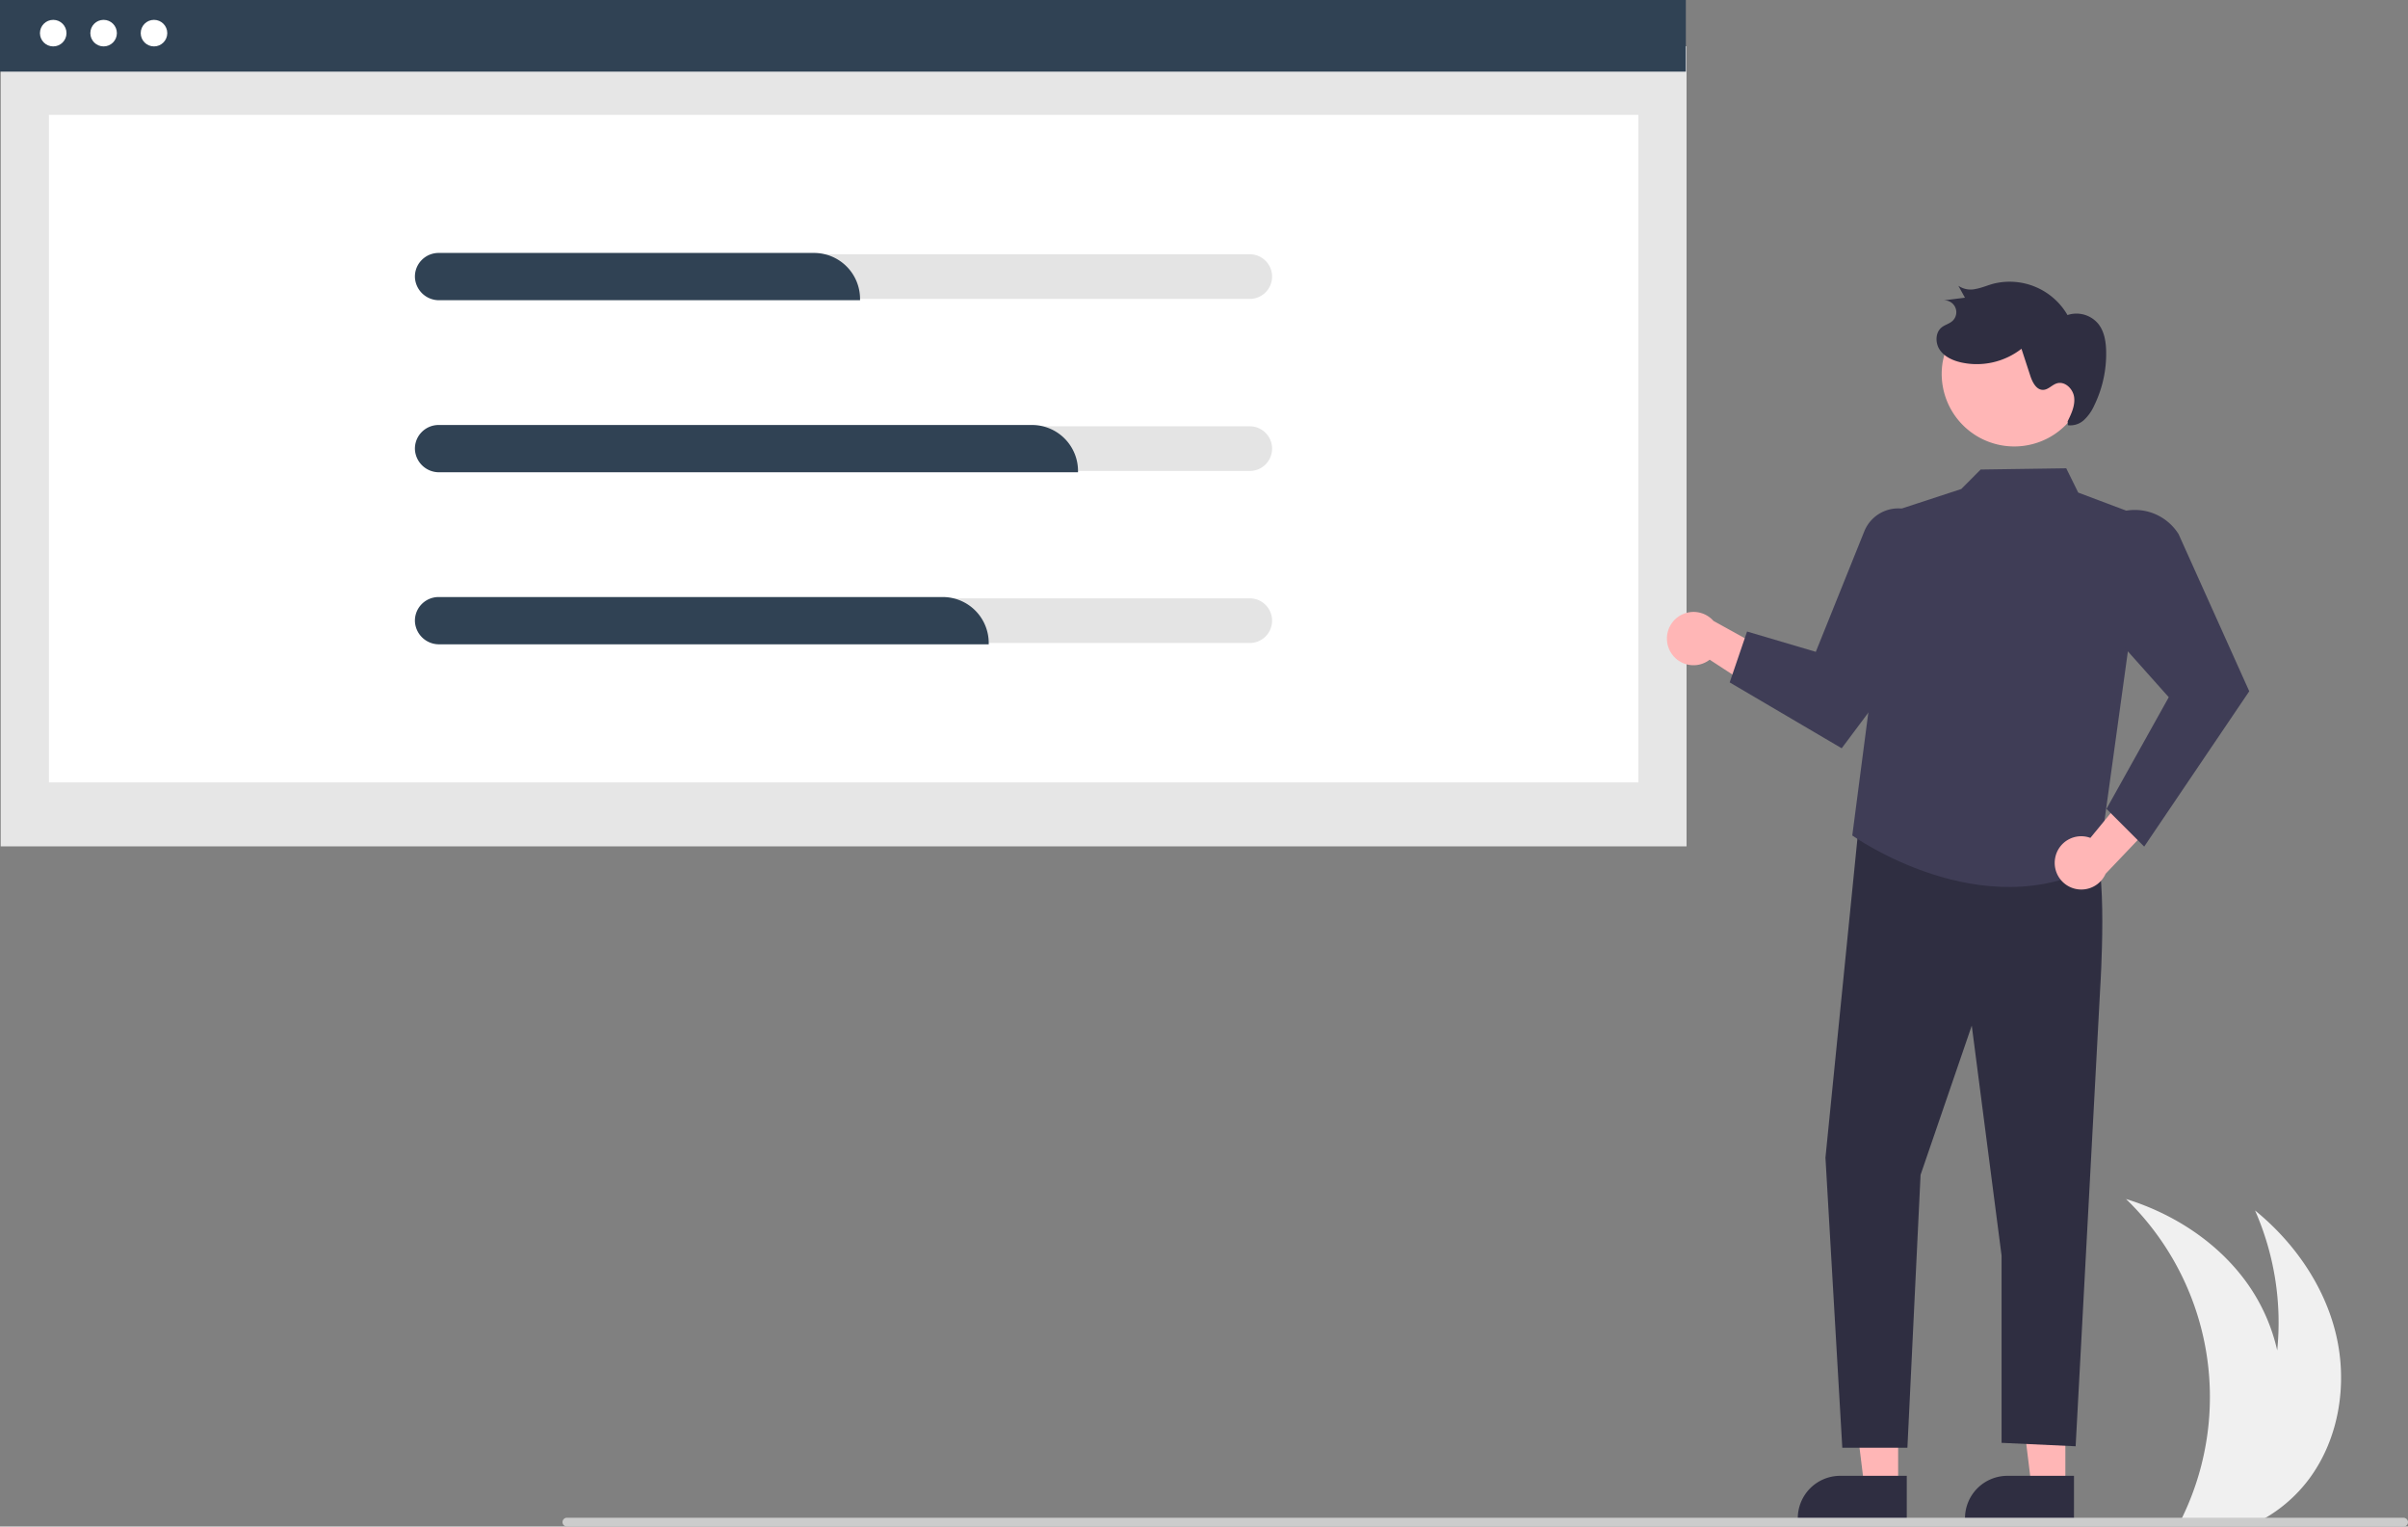
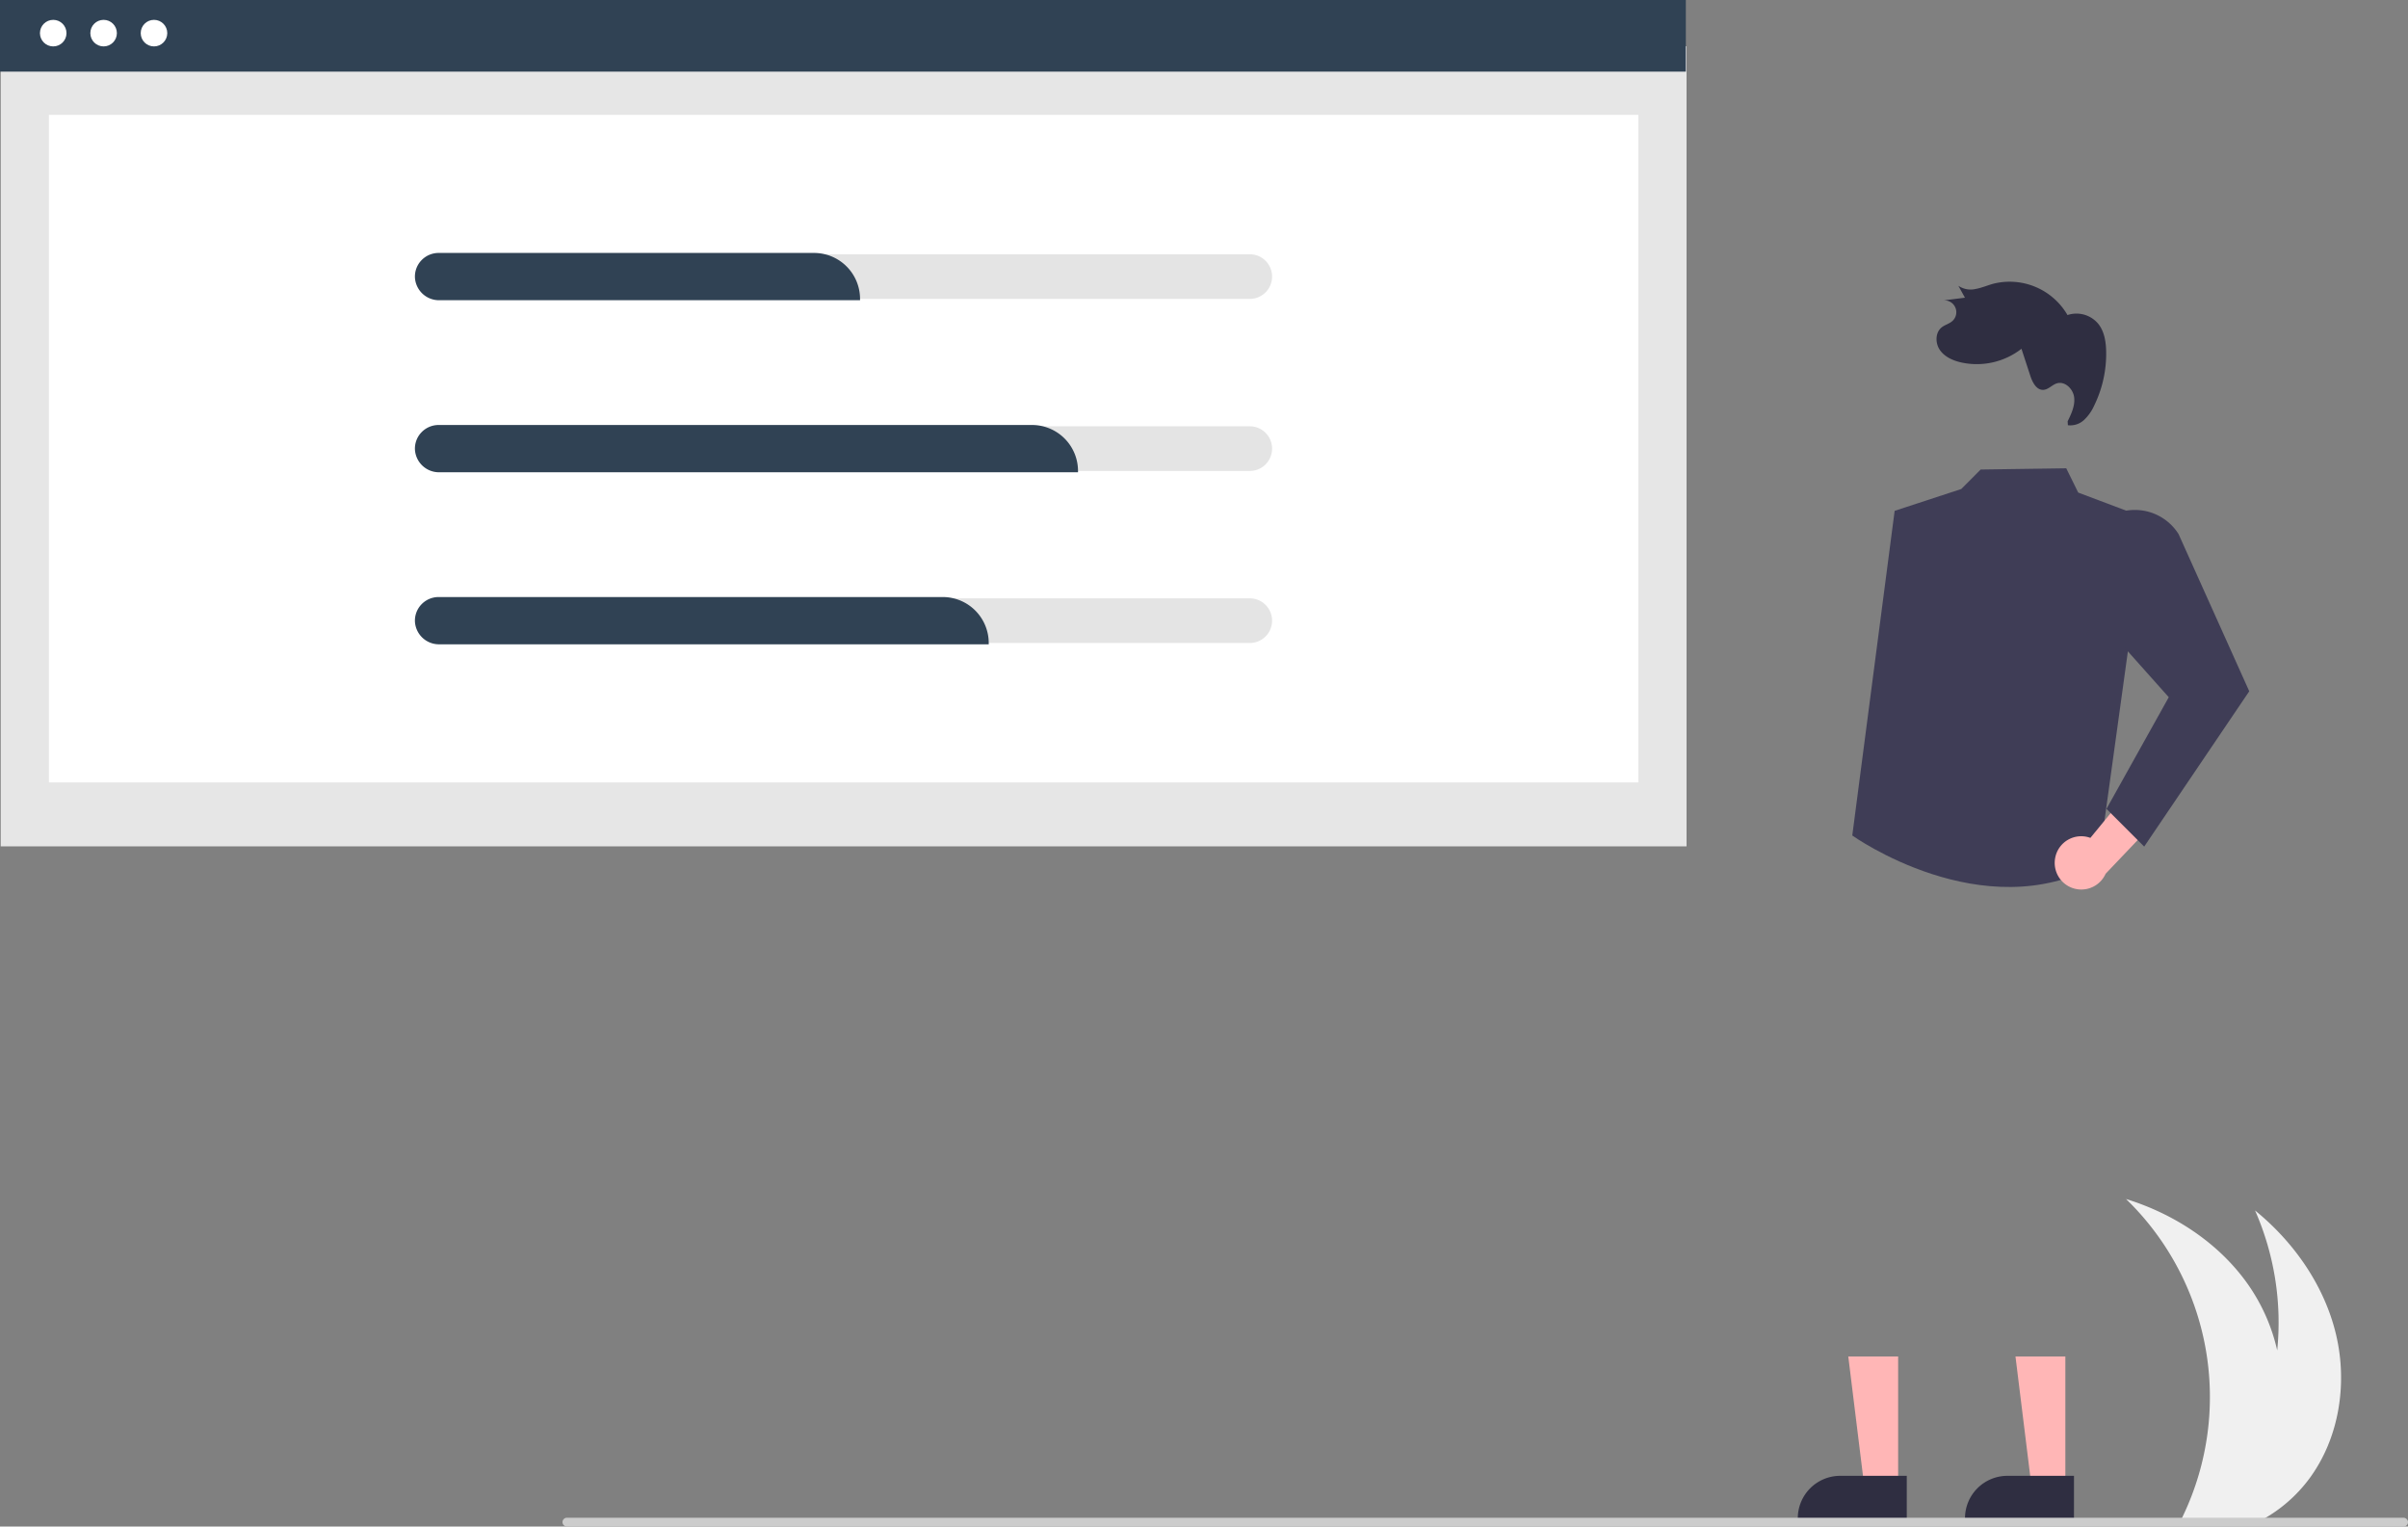
<svg xmlns="http://www.w3.org/2000/svg" width="833.198" height="528.091" viewBox="0 0 833.198 528.091" role="img" artist="Katerina Limpitsouni" source="https://undraw.co/">
  <rect x="0" y="0" width="833.198" height="528.091" fill="#808080" stroke="none" />
  <path d="M982.472,697.446a50.794,50.794,0,0,1-13.59,12.63c-1.12.71-2.27,1.38-3.44,2H937.913c.33-.66.65-1.33.96-2a95.354,95.354,0,0,0-19.84-109.34c16.64,5.14,32.02,15.16,42.08,29.37a64.47,64.47,0,0,1,10.23,23,96.276,96.276,0,0,0-7.67-48.41c13.51,10.99,24.03,26.04,28.04,42.98C995.722,664.626,992.813,683.436,982.472,697.446Z" transform="translate(-183.401 -185.954)" fill="#f0f0f0" />
  <rect id="fac751cd-b664-4a0e-b706-350582cb8c67" data-name="Rectangle 62" x="0.249" y="15.992" width="583.32" height="276.796" fill="#e6e6e6" />
  <rect id="b0a7358e-9afd-471d-acfb-61846d6783eb" data-name="Rectangle 75" x="16.929" y="39.728" width="549.961" height="230.939" fill="#fff" />
  <rect id="aa5ec1a1-4b89-4940-b1f9-b3733c9113eb" data-name="Rectangle 80" width="583.32" height="24.781" fill="#304254" />
  <circle id="a831dd22-f8fd-444c-85ba-25496ec291a0" data-name="Ellipse 90" cx="18.415" cy="11.462" r="4.593" fill="#fff" />
  <circle id="ab3fc2d7-64e4-43ea-beb6-48f9ffc9306c" data-name="Ellipse 91" cx="35.849" cy="11.462" r="4.593" fill="#fff" />
  <circle id="f523c68b-6151-4f09-81f5-322621decd8f" data-name="Ellipse 92" cx="53.284" cy="11.462" r="4.593" fill="#fff" />
  <path d="M615.925,273.911H335.15a7.724,7.724,0,1,0,0,15.447H615.925a7.724,7.724,0,0,0,0-15.447Z" transform="translate(-183.401 -185.954)" fill="#e4e4e4" />
  <path d="M615.925,333.428H335.15a7.724,7.724,0,1,0,0,15.447H615.925a7.724,7.724,0,0,0,0-15.447Z" transform="translate(-183.401 -185.954)" fill="#e4e4e4" />
  <path d="M615.925,392.945H335.15a7.724,7.724,0,0,0,0,15.447H615.925a7.724,7.724,0,0,0,0-15.447Z" transform="translate(-183.401 -185.954)" fill="#e4e4e4" />
  <path d="M480.989,289.813H335.419a8.339,8.339,0,0,1-8.429-7.626,8.11,8.11,0,0,1,2.19-6.138,8.208,8.208,0,0,1,5.97-2.592H465.088a15.92,15.92,0,0,1,15.902,15.902Z" transform="translate(-183.401 -185.954)" fill="#304254" />
  <path d="M556.408,349.33H335.419a8.339,8.339,0,0,1-8.429-7.626,8.11,8.11,0,0,1,2.19-6.138,8.208,8.208,0,0,1,5.97-2.592H540.506A15.92,15.92,0,0,1,556.408,348.875Z" transform="translate(-183.401 -185.954)" fill="#304254" />
  <path d="M525.514,408.847H335.419a8.339,8.339,0,0,1-8.429-7.626,8.11,8.11,0,0,1,2.19-6.138,8.208,8.208,0,0,1,5.97-2.592H509.612a15.92,15.92,0,0,1,15.902,15.902Z" transform="translate(-183.401 -185.954)" fill="#304254" />
-   <path d="M761.253,411.172a9.159,9.159,0,0,0,13.72,2.995l27.258,17.784-.083-16.913-25.872-14.295a9.208,9.208,0,0,0-15.023,10.428Z" transform="translate(-183.401 -185.954)" fill="#ffb6b6" />
  <polygon points="714.639 514.364 702.945 514.364 697.381 469.257 714.641 469.258 714.639 514.364" fill="#ffb6b6" />
  <path d="M901.022,711.654l-37.707-.001v-.477a14.678,14.678,0,0,1,14.677-14.677h.001l23.03.001Z" transform="translate(-183.401 -185.954)" fill="#2f2e41" />
  <polygon points="656.783 514.364 645.089 514.364 639.526 469.257 656.785 469.258 656.783 514.364" fill="#ffb6b6" />
  <path d="M843.167,711.654l-37.707-.001v-.477a14.678,14.678,0,0,1,14.677-14.677h.001l23.03.001Z" transform="translate(-183.401 -185.954)" fill="#2f2e41" />
-   <path d="M826.686,470.144l-11.653,116.278L820.86,686.79h22.527l4.554-94.411,17.716-51.625,10.312,79.557v64.776l25.628,1.186,8.505-158.6s2.889-44.36-2.876-49.796S826.686,470.144,826.686,470.144Z" transform="translate(-183.401 -185.954)" fill="#2f2e41" />
  <path d="M926.042,365.222l-23.551-8.866-4.145-8.405-29.608.43-6.708,6.739L838.973,362.674,824.314,474.984s45.124,32.25,85.177,9.967Z" transform="translate(-183.401 -185.954)" fill="#3f3d56" />
-   <path d="M781.896,422.027l38.753,22.784,32.291-43.193V374.525a12.659,12.659,0,0,0-2.127-7.036,12.699,12.699,0,0,0-22.352,2.294l-16.77,41.667-23.786-7.028Z" transform="translate(-183.401 -185.954)" fill="#3f3d56" />
  <path d="M894.508,482.788a9.159,9.159,0,0,1,12.187-6.979l20.656-25.152,5.002,16.156L911.971,488.221a9.208,9.208,0,0,1-17.462-5.433Z" transform="translate(-183.401 -185.954)" fill="#ffb6b6" />
  <path d="M925.318,478.827,912.265,465.774l21.557-38.626-31.265-35.044,1.805-14.138a17.867,17.867,0,0,1,3.768-8.895h0a17.87,17.87,0,0,1,29.095,1.663l24.445,54.355-.122.181Z" transform="translate(-183.401 -185.954)" fill="#3f3d56" />
-   <path d="M905.221,318.773a25.105,25.105,0,0,1-49.751-6.771l.049-.356a25.105,25.105,0,0,1,49.694,7.126Z" transform="translate(-183.401 -185.954)" fill="#ffb6b6" />
  <path d="M898.832,331.704c1.289-2.619,2.614-5.43,2.251-8.327s-3.203-5.665-5.992-4.804c-1.668.515-2.928,2.162-4.672,2.246-2.399.116-3.774-2.629-4.521-4.912l-3.041-9.297a25.154,25.154,0,0,1-20.891,4.721c-2.823-.646-5.676-1.904-7.332-4.28s-1.646-6.062.625-7.858c1.114-.881,2.596-1.216,3.661-2.156a4.102,4.102,0,0,0-3.276-7.139l7.657-.957-2.281-4.126a7.535,7.535,0,0,0,5.992,1.099c2.06-.371,4-1.219,6.016-1.785A23.152,23.152,0,0,1,898.782,294.944a9.802,9.802,0,0,1,10.687,3.086c2.05,2.602,2.607,6.073,2.687,9.384a40.714,40.714,0,0,1-4.15,18.86,15.451,15.451,0,0,1-3.487,4.946,6.978,6.978,0,0,1-5.601,1.832" transform="translate(-183.401 -185.954)" fill="#2f2e41" />
  <path d="M1015.073,714.046l-635.448,0a1.567,1.567,0,0,1-1.539-1.134,1.529,1.529,0,0,1,1.477-1.919l635.385,0a1.615,1.615,0,0,1,1.616,1.194A1.528,1.528,0,0,1,1015.073,714.046Z" transform="translate(-183.401 -185.954)" fill="#ccc" />
</svg>